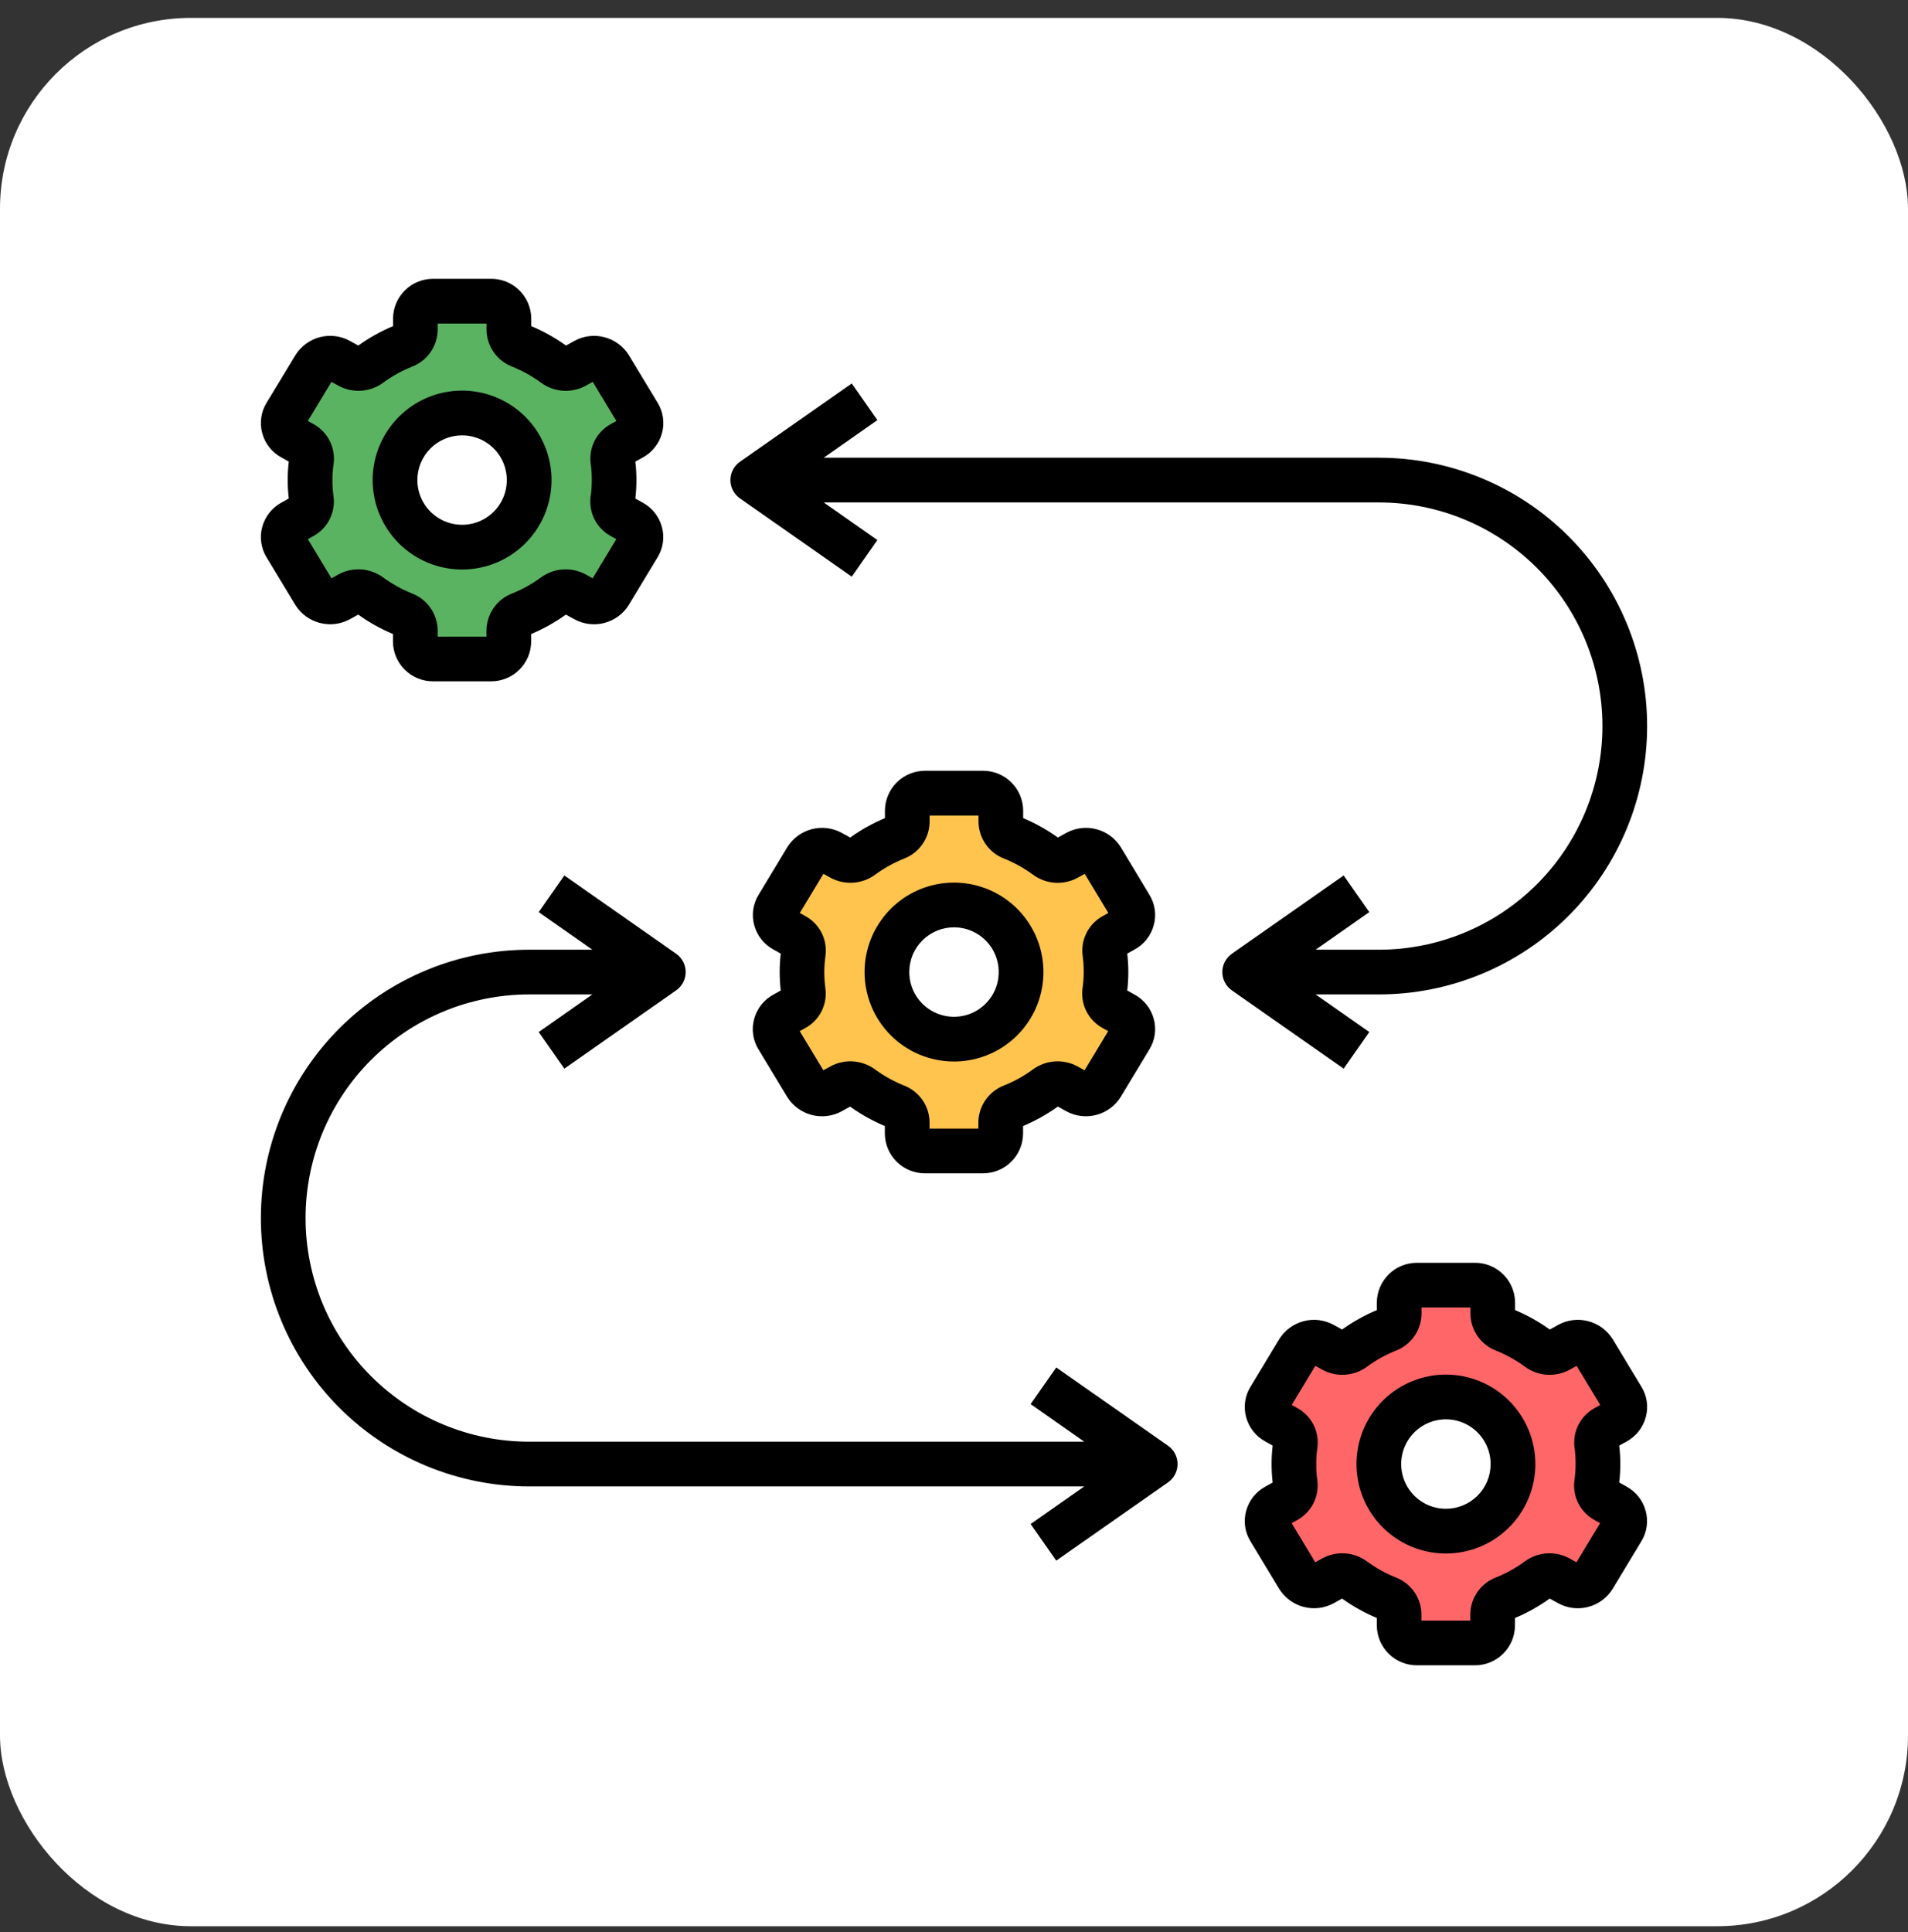
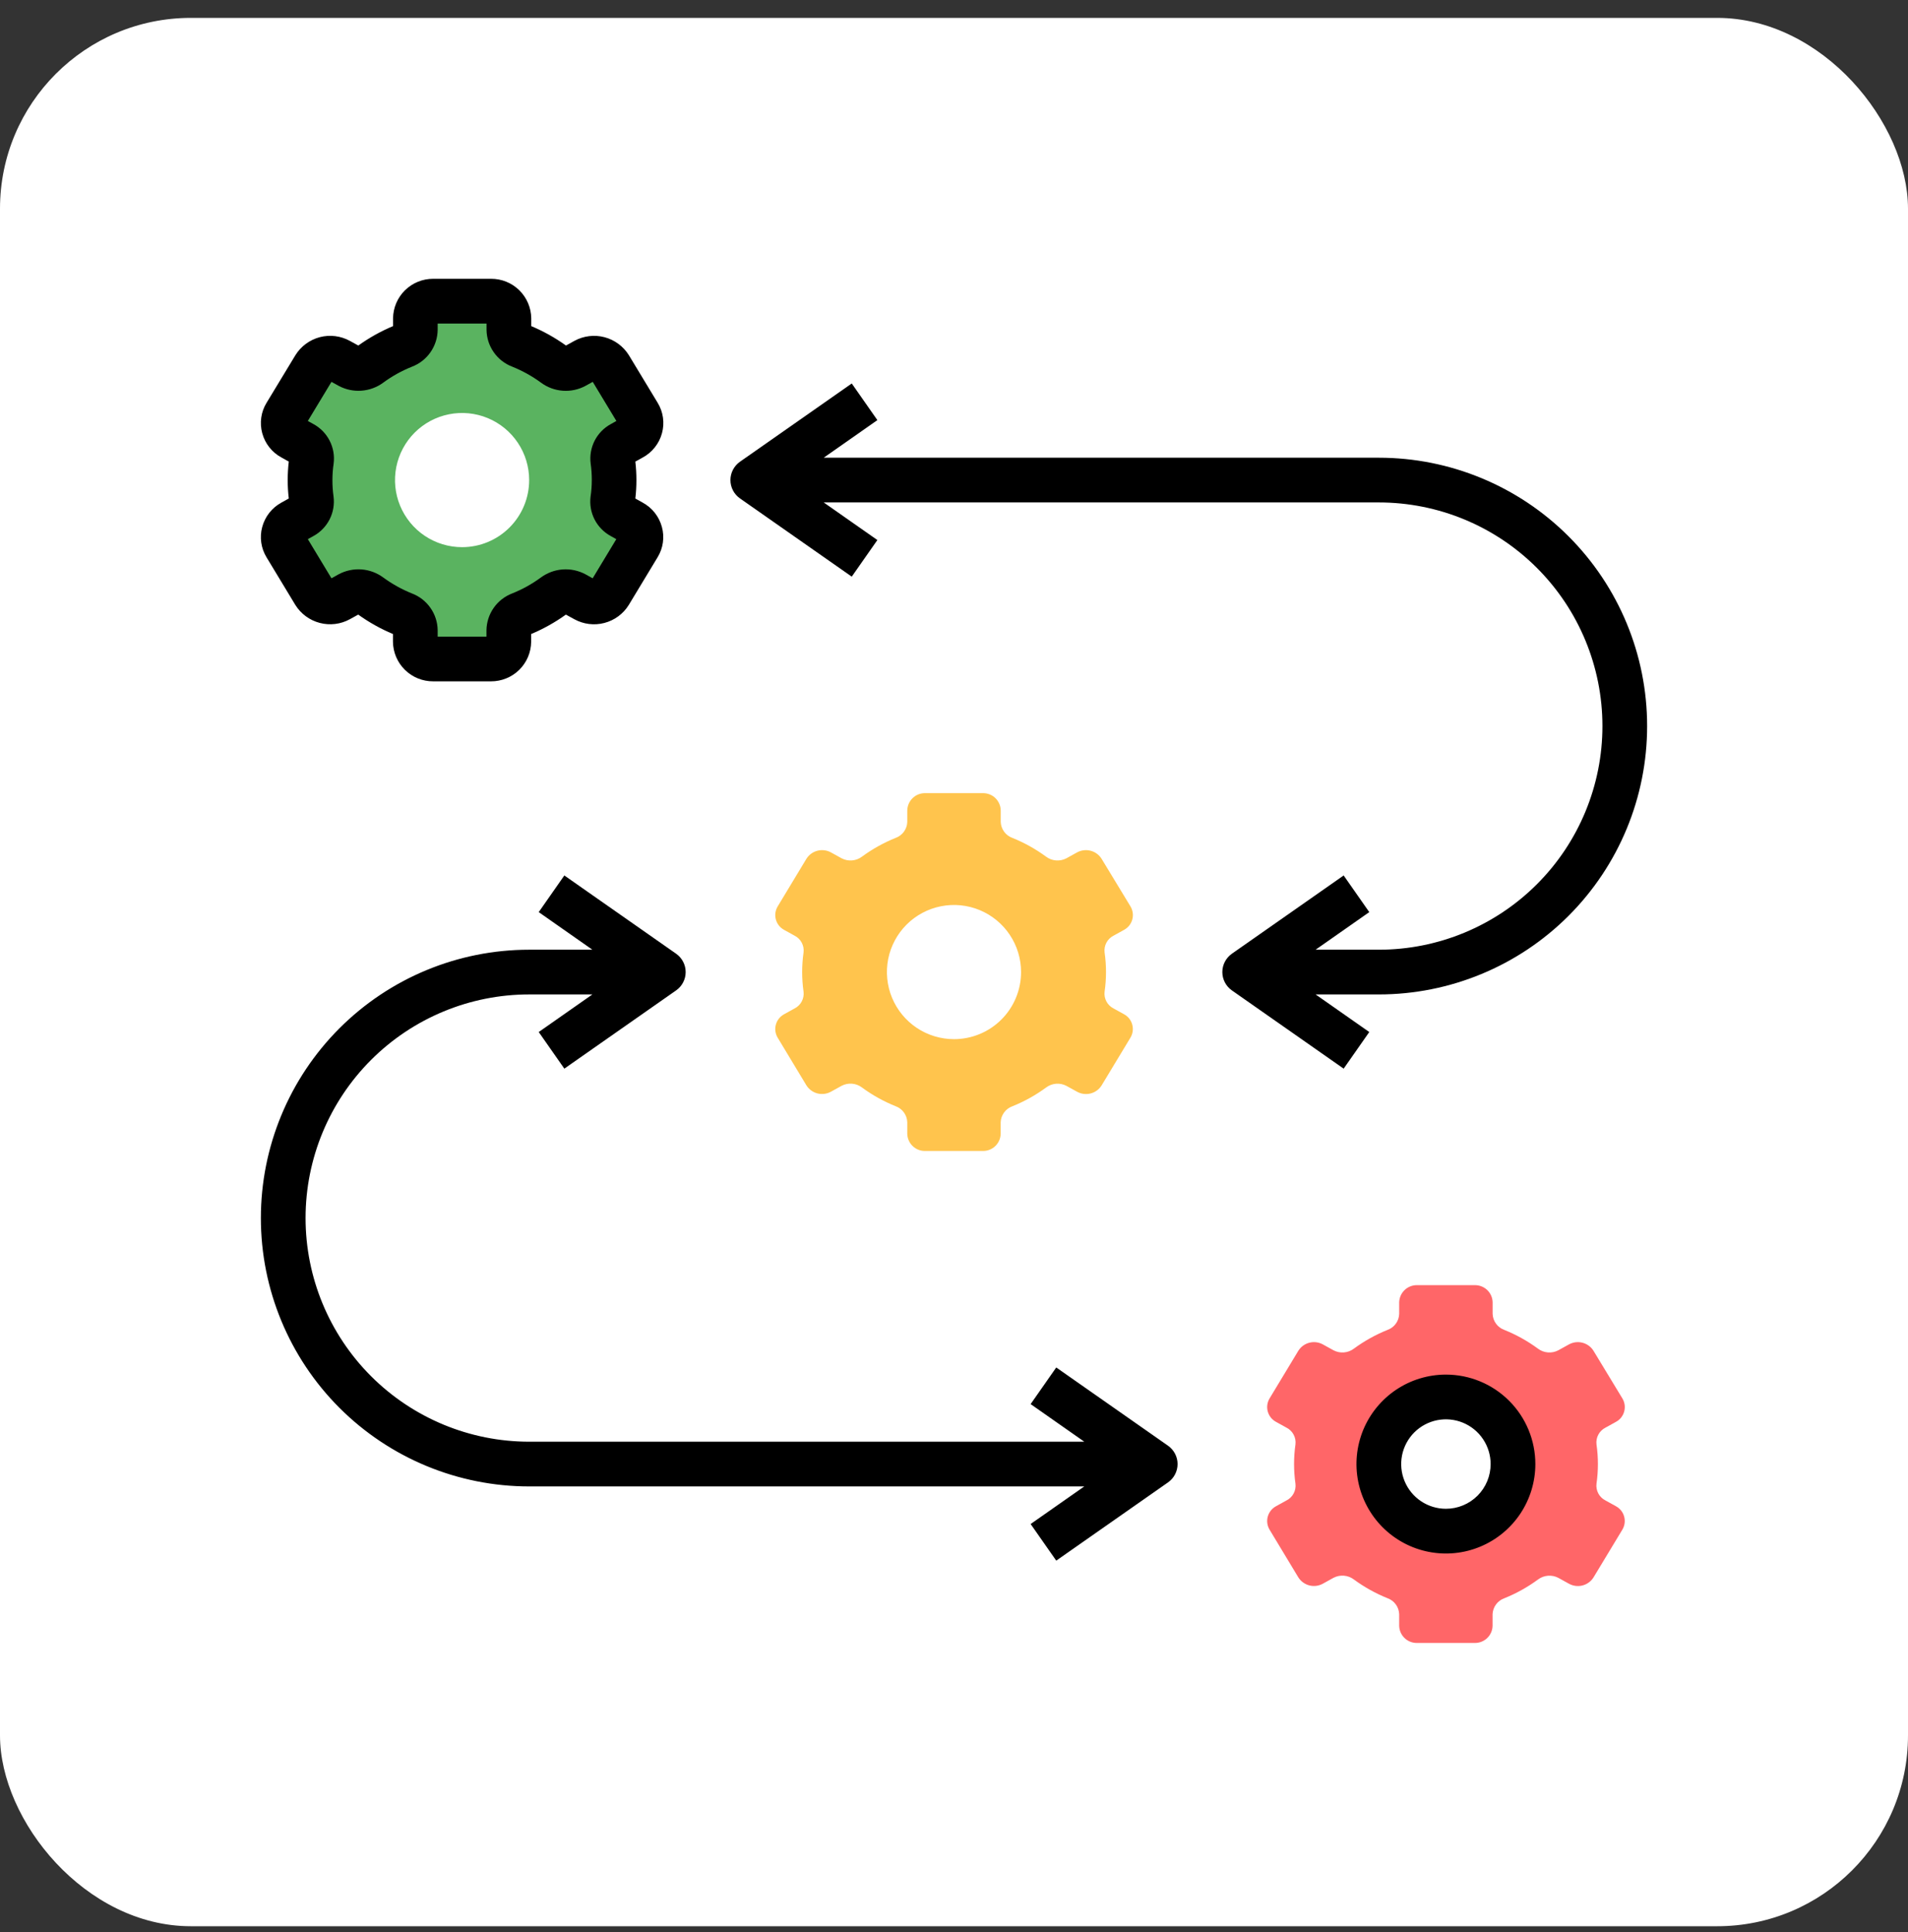
<svg xmlns="http://www.w3.org/2000/svg" width="80" height="81" viewBox="0 0 80 81" fill="none">
  <rect x="0" y="0" width="80" height="81" fill="#333333" stroke="none" />
  <rect y="0.75" width="80" height="80" rx="8" fill="white" />
  <path d="M26.5 21.891L26.064 21.65C25.937 21.586 25.833 21.484 25.766 21.359C25.699 21.233 25.672 21.09 25.689 20.949C25.767 20.403 25.767 19.848 25.689 19.301C25.672 19.16 25.699 19.017 25.766 18.892C25.833 18.766 25.937 18.664 26.064 18.6L26.5 18.359C26.584 18.314 26.659 18.253 26.719 18.179C26.779 18.104 26.823 18.018 26.849 17.927C26.875 17.834 26.882 17.738 26.869 17.643C26.856 17.549 26.824 17.457 26.775 17.375L25.562 15.375C25.457 15.207 25.291 15.086 25.099 15.037C24.907 14.989 24.704 15.015 24.531 15.111L24.089 15.355C23.954 15.427 23.802 15.458 23.65 15.445C23.498 15.433 23.353 15.377 23.231 15.285C22.798 14.966 22.326 14.702 21.827 14.5C21.687 14.45 21.565 14.359 21.477 14.239C21.39 14.119 21.34 13.975 21.336 13.826V13.345C21.331 13.15 21.25 12.965 21.109 12.83C20.969 12.695 20.781 12.622 20.586 12.625H18.166C17.971 12.622 17.783 12.695 17.642 12.83C17.502 12.965 17.421 13.15 17.416 13.345V13.828C17.411 13.977 17.361 14.12 17.273 14.24C17.185 14.36 17.063 14.451 16.922 14.5C16.422 14.701 15.95 14.964 15.516 15.283C15.395 15.375 15.249 15.431 15.097 15.444C14.945 15.456 14.793 15.425 14.658 15.353L14.216 15.11C14.043 15.013 13.84 14.987 13.648 15.036C13.456 15.085 13.291 15.205 13.185 15.373L11.976 17.375C11.927 17.457 11.895 17.548 11.882 17.643C11.869 17.738 11.876 17.834 11.901 17.926C11.927 18.018 11.971 18.104 12.031 18.178C12.091 18.253 12.165 18.314 12.25 18.359L12.685 18.6C12.812 18.664 12.916 18.766 12.983 18.892C13.05 19.017 13.077 19.16 13.06 19.301C12.982 19.848 12.982 20.403 13.06 20.949C13.077 21.09 13.05 21.233 12.983 21.359C12.916 21.484 12.812 21.586 12.685 21.65L12.25 21.891C12.165 21.936 12.09 21.997 12.03 22.072C11.97 22.146 11.926 22.232 11.9 22.324C11.874 22.416 11.868 22.512 11.88 22.607C11.893 22.702 11.925 22.793 11.974 22.875L13.187 24.875C13.293 25.043 13.458 25.164 13.65 25.213C13.842 25.262 14.045 25.235 14.218 25.139L14.66 24.895C14.795 24.824 14.947 24.792 15.099 24.805C15.251 24.817 15.396 24.873 15.518 24.965C15.952 25.284 16.424 25.547 16.924 25.748C17.064 25.798 17.186 25.889 17.274 26.009C17.361 26.13 17.411 26.273 17.415 26.422V26.905C17.42 27.1 17.501 27.285 17.642 27.42C17.782 27.555 17.97 27.629 18.165 27.625H20.582C20.777 27.629 20.965 27.555 21.106 27.42C21.246 27.285 21.328 27.1 21.332 26.905V26.422C21.337 26.273 21.387 26.13 21.476 26.01C21.564 25.89 21.686 25.799 21.827 25.75C22.327 25.549 22.799 25.286 23.233 24.967C23.355 24.875 23.5 24.819 23.652 24.807C23.804 24.794 23.956 24.826 24.091 24.897L24.533 25.141C24.706 25.237 24.909 25.264 25.101 25.215C25.293 25.166 25.458 25.045 25.564 24.877L26.771 22.877C26.821 22.795 26.853 22.704 26.866 22.609C26.88 22.514 26.873 22.418 26.848 22.326C26.822 22.233 26.778 22.147 26.718 22.073C26.659 21.998 26.584 21.936 26.5 21.891ZM19.375 22.938C18.818 22.938 18.274 22.773 17.812 22.464C17.349 22.155 16.989 21.715 16.776 21.201C16.563 20.688 16.508 20.122 16.616 19.576C16.725 19.031 16.992 18.53 17.386 18.136C17.779 17.743 18.28 17.475 18.826 17.367C19.371 17.258 19.937 17.314 20.451 17.527C20.965 17.74 21.404 18.1 21.713 18.563C22.022 19.025 22.187 19.569 22.187 20.125C22.187 20.871 21.891 21.586 21.363 22.114C20.836 22.641 20.12 22.938 19.375 22.938Z" fill="#5AB360" />
  <path d="M47.125 42.516L46.689 42.275C46.562 42.211 46.458 42.109 46.391 41.984C46.324 41.858 46.297 41.715 46.314 41.574C46.393 41.028 46.393 40.473 46.314 39.926C46.297 39.785 46.324 39.642 46.391 39.517C46.458 39.391 46.562 39.289 46.689 39.225L47.125 38.984C47.209 38.939 47.284 38.878 47.344 38.804C47.404 38.729 47.449 38.644 47.474 38.551C47.5 38.459 47.507 38.363 47.494 38.268C47.481 38.174 47.45 38.082 47.401 38L46.187 36C46.082 35.832 45.916 35.712 45.724 35.663C45.532 35.614 45.329 35.64 45.156 35.736L44.715 35.98C44.58 36.051 44.427 36.083 44.275 36.07C44.123 36.058 43.978 36.002 43.857 35.91C43.422 35.591 42.95 35.328 42.45 35.127C42.31 35.077 42.188 34.986 42.101 34.866C42.013 34.746 41.964 34.602 41.959 34.453V33.97C41.955 33.775 41.873 33.59 41.733 33.455C41.592 33.32 41.404 33.247 41.209 33.25H38.791C38.597 33.247 38.408 33.32 38.268 33.455C38.127 33.59 38.046 33.775 38.041 33.97V34.453C38.037 34.602 37.988 34.746 37.9 34.866C37.812 34.986 37.69 35.077 37.55 35.127C37.051 35.328 36.578 35.591 36.144 35.91C36.023 36.002 35.877 36.058 35.725 36.07C35.573 36.083 35.421 36.051 35.286 35.98L34.844 35.736C34.672 35.64 34.468 35.614 34.276 35.663C34.084 35.712 33.919 35.832 33.813 36L32.606 38C32.557 38.082 32.525 38.174 32.512 38.268C32.499 38.363 32.506 38.459 32.532 38.551C32.558 38.644 32.602 38.729 32.662 38.804C32.722 38.878 32.797 38.939 32.881 38.984L33.317 39.225C33.444 39.289 33.548 39.391 33.615 39.517C33.682 39.642 33.709 39.785 33.692 39.926C33.614 40.473 33.614 41.028 33.692 41.574C33.709 41.715 33.682 41.858 33.615 41.984C33.548 42.109 33.444 42.211 33.317 42.275L32.881 42.516C32.797 42.561 32.722 42.622 32.662 42.697C32.602 42.771 32.558 42.857 32.532 42.949C32.506 43.041 32.499 43.137 32.512 43.232C32.525 43.327 32.557 43.418 32.606 43.5L33.812 45.5C33.918 45.668 34.084 45.789 34.275 45.838C34.467 45.887 34.671 45.86 34.844 45.764L35.285 45.52C35.42 45.449 35.572 45.417 35.724 45.43C35.876 45.442 36.022 45.498 36.143 45.59C36.577 45.909 37.05 46.172 37.549 46.373C37.69 46.423 37.811 46.514 37.899 46.634C37.987 46.755 38.036 46.898 38.041 47.047V47.53C38.045 47.725 38.126 47.91 38.267 48.045C38.407 48.18 38.596 48.254 38.791 48.25H41.207C41.402 48.254 41.59 48.18 41.731 48.045C41.871 47.91 41.953 47.725 41.957 47.53V47.047C41.962 46.898 42.013 46.755 42.101 46.635C42.189 46.515 42.312 46.424 42.452 46.375C42.952 46.174 43.424 45.911 43.859 45.592C43.98 45.5 44.125 45.444 44.277 45.432C44.429 45.419 44.582 45.451 44.716 45.522L45.158 45.766C45.331 45.862 45.534 45.889 45.726 45.84C45.918 45.791 46.084 45.67 46.189 45.502L47.397 43.502C47.446 43.42 47.479 43.329 47.492 43.234C47.505 43.139 47.498 43.043 47.473 42.95C47.448 42.858 47.404 42.772 47.344 42.697C47.284 42.623 47.209 42.561 47.125 42.516ZM40 43.563C39.444 43.563 38.9 43.398 38.437 43.089C37.975 42.78 37.614 42.34 37.401 41.826C37.189 41.312 37.133 40.747 37.241 40.201C37.35 39.656 37.618 39.155 38.011 38.761C38.404 38.368 38.906 38.1 39.451 37.992C39.997 37.883 40.562 37.939 41.076 38.152C41.59 38.365 42.029 38.725 42.338 39.188C42.647 39.65 42.812 40.194 42.812 40.75C42.812 41.496 42.516 42.211 41.989 42.739C41.461 43.266 40.746 43.563 40 43.563Z" fill="#FFC44D" />
  <path d="M67.75 63.141L67.314 62.9C67.187 62.836 67.083 62.734 67.016 62.609C66.949 62.483 66.922 62.34 66.939 62.199C67.018 61.653 67.018 61.098 66.939 60.551C66.922 60.41 66.949 60.267 67.016 60.142C67.083 60.016 67.187 59.914 67.314 59.85L67.75 59.609C67.834 59.564 67.909 59.503 67.969 59.429C68.029 59.354 68.073 59.269 68.099 59.176C68.125 59.084 68.132 58.988 68.119 58.893C68.106 58.799 68.075 58.707 68.025 58.625L66.812 56.625C66.707 56.457 66.541 56.337 66.349 56.288C66.157 56.239 65.954 56.265 65.781 56.361L65.34 56.605C65.205 56.676 65.052 56.708 64.9 56.695C64.748 56.683 64.603 56.627 64.482 56.535C64.047 56.216 63.575 55.953 63.075 55.752C62.935 55.702 62.813 55.611 62.726 55.491C62.638 55.371 62.589 55.227 62.584 55.078V54.595C62.58 54.4 62.498 54.215 62.358 54.08C62.217 53.945 62.029 53.872 61.834 53.875H59.416C59.222 53.872 59.033 53.945 58.893 54.08C58.752 54.215 58.671 54.4 58.666 54.595V55.078C58.662 55.227 58.613 55.371 58.525 55.491C58.437 55.611 58.315 55.702 58.175 55.752C57.676 55.953 57.203 56.216 56.769 56.535C56.648 56.627 56.502 56.683 56.35 56.695C56.198 56.708 56.046 56.676 55.911 56.605L55.469 56.361C55.297 56.265 55.093 56.239 54.901 56.288C54.709 56.337 54.544 56.457 54.438 56.625L53.231 58.625C53.182 58.707 53.15 58.799 53.137 58.893C53.124 58.988 53.131 59.084 53.157 59.176C53.183 59.269 53.227 59.354 53.287 59.429C53.347 59.503 53.422 59.564 53.506 59.609L53.942 59.85C54.069 59.914 54.173 60.016 54.24 60.142C54.307 60.267 54.334 60.41 54.317 60.551C54.239 61.098 54.239 61.653 54.317 62.199C54.334 62.34 54.307 62.483 54.24 62.609C54.173 62.734 54.069 62.836 53.942 62.9L53.506 63.141C53.422 63.186 53.347 63.247 53.287 63.322C53.227 63.396 53.183 63.482 53.157 63.574C53.131 63.666 53.124 63.762 53.137 63.857C53.15 63.952 53.182 64.043 53.231 64.125L54.437 66.125C54.543 66.293 54.709 66.414 54.9 66.463C55.092 66.512 55.296 66.485 55.469 66.389L55.91 66.145C56.045 66.074 56.197 66.042 56.349 66.055C56.501 66.067 56.647 66.123 56.768 66.215C57.202 66.534 57.675 66.797 58.174 66.998C58.315 67.048 58.436 67.139 58.524 67.259C58.612 67.38 58.661 67.523 58.666 67.672V68.155C58.67 68.35 58.751 68.535 58.892 68.67C59.032 68.805 59.221 68.879 59.416 68.875H61.832C62.027 68.879 62.215 68.805 62.356 68.67C62.496 68.535 62.578 68.35 62.582 68.155V67.672C62.587 67.523 62.638 67.38 62.726 67.26C62.814 67.14 62.937 67.049 63.077 67C63.577 66.799 64.049 66.536 64.484 66.217C64.605 66.125 64.75 66.069 64.902 66.057C65.054 66.044 65.207 66.076 65.341 66.147L65.783 66.391C65.956 66.487 66.159 66.514 66.351 66.465C66.543 66.416 66.709 66.295 66.814 66.127L68.022 64.127C68.071 64.045 68.104 63.954 68.117 63.859C68.13 63.764 68.124 63.668 68.098 63.575C68.073 63.483 68.029 63.397 67.969 63.322C67.909 63.248 67.834 63.186 67.75 63.141ZM60.625 64.188C60.069 64.188 59.525 64.023 59.062 63.714C58.6 63.405 58.239 62.965 58.026 62.451C57.814 61.938 57.758 61.372 57.866 60.826C57.975 60.281 58.243 59.78 58.636 59.386C59.029 58.993 59.531 58.725 60.076 58.617C60.622 58.508 61.187 58.564 61.701 58.777C62.215 58.99 62.654 59.35 62.963 59.813C63.272 60.275 63.437 60.819 63.437 61.375C63.437 62.121 63.141 62.836 62.614 63.364C62.086 63.891 61.371 64.188 60.625 64.188Z" fill="#FF6668" />
  <path d="M10.994 22.094C10.936 22.306 10.923 22.528 10.954 22.746C10.985 22.964 11.06 23.173 11.174 23.361L12.382 25.358C12.614 25.731 12.98 26.002 13.405 26.113C13.83 26.225 14.281 26.171 14.667 25.96L15.02 25.765C15.473 26.09 15.961 26.363 16.476 26.579V26.904C16.481 27.348 16.662 27.772 16.979 28.083C17.296 28.394 17.723 28.566 18.167 28.563H20.584C21.027 28.565 21.454 28.392 21.77 28.082C22.086 27.771 22.266 27.348 22.271 26.904V26.579C22.786 26.363 23.274 26.09 23.727 25.765L24.079 25.958C24.464 26.17 24.916 26.227 25.341 26.115C25.766 26.004 26.133 25.734 26.364 25.36L27.574 23.358C27.688 23.171 27.763 22.962 27.794 22.744C27.825 22.526 27.811 22.305 27.753 22.093C27.695 21.877 27.594 21.675 27.456 21.499C27.317 21.323 27.144 21.178 26.948 21.071L26.639 20.899C26.699 20.385 26.699 19.865 26.639 19.351L26.947 19.18C27.144 19.074 27.318 18.928 27.457 18.752C27.597 18.576 27.699 18.373 27.757 18.156C27.814 17.944 27.828 17.722 27.797 17.504C27.766 17.286 27.691 17.077 27.577 16.889L26.369 14.892C26.137 14.519 25.771 14.248 25.346 14.136C24.921 14.024 24.469 14.079 24.084 14.29L23.731 14.485C23.278 14.16 22.789 13.887 22.275 13.671V13.346C22.27 12.902 22.089 12.478 21.772 12.167C21.455 11.856 21.028 11.684 20.584 11.688H18.167C17.724 11.685 17.297 11.858 16.981 12.168C16.665 12.479 16.484 12.903 16.48 13.346V13.671C15.965 13.887 15.477 14.16 15.024 14.485L14.672 14.292C14.287 14.08 13.835 14.023 13.41 14.134C12.984 14.246 12.618 14.516 12.386 14.89L11.173 16.892C11.059 17.079 10.984 17.288 10.954 17.506C10.923 17.723 10.937 17.944 10.994 18.156C11.052 18.372 11.153 18.575 11.291 18.75C11.43 18.926 11.603 19.072 11.8 19.178L12.108 19.35C12.048 19.864 12.048 20.384 12.108 20.898L11.8 21.069C11.603 21.176 11.43 21.322 11.292 21.498C11.153 21.674 11.052 21.877 10.994 22.094ZM13.938 20.125C13.938 19.893 13.955 19.662 13.989 19.433C14.031 19.105 13.973 18.771 13.822 18.476C13.672 18.181 13.436 17.938 13.145 17.779L12.907 17.648L13.898 16.008L14.204 16.177C14.496 16.333 14.826 16.402 15.156 16.378C15.486 16.354 15.803 16.237 16.069 16.041C16.44 15.768 16.844 15.544 17.272 15.373C17.586 15.253 17.857 15.042 18.049 14.767C18.241 14.491 18.347 14.164 18.351 13.828V13.563H20.4V13.828C20.404 14.164 20.509 14.491 20.702 14.766C20.894 15.041 21.165 15.253 21.479 15.372C21.907 15.544 22.312 15.769 22.684 16.042C22.95 16.239 23.267 16.356 23.597 16.38C23.927 16.404 24.258 16.333 24.549 16.176L24.853 16.008L25.844 17.648L25.61 17.779C25.318 17.937 25.082 18.181 24.931 18.477C24.781 18.772 24.723 19.107 24.766 19.436C24.798 19.664 24.814 19.895 24.813 20.125C24.813 20.357 24.796 20.588 24.762 20.817C24.72 21.145 24.778 21.479 24.928 21.774C25.079 22.069 25.315 22.312 25.606 22.471L25.841 22.602L24.85 24.243L24.544 24.073C24.252 23.918 23.922 23.848 23.592 23.872C23.262 23.896 22.946 24.013 22.679 24.209C22.308 24.482 21.904 24.706 21.476 24.877C21.162 24.997 20.891 25.208 20.699 25.484C20.507 25.759 20.401 26.086 20.397 26.422V26.688H18.351V26.422C18.347 26.086 18.242 25.759 18.049 25.484C17.857 25.209 17.586 24.997 17.272 24.878C16.844 24.706 16.439 24.481 16.067 24.208C15.8 24.012 15.484 23.895 15.154 23.871C14.823 23.848 14.493 23.918 14.201 24.074L13.898 24.243L12.907 22.602L13.141 22.472C13.432 22.313 13.669 22.069 13.82 21.773C13.97 21.478 14.028 21.143 13.985 20.814C13.953 20.586 13.937 20.356 13.938 20.125Z" fill="black" />
-   <path d="M19.375 23.875C20.117 23.875 20.842 23.655 21.458 23.243C22.075 22.831 22.556 22.245 22.84 21.56C23.123 20.875 23.198 20.121 23.053 19.393C22.908 18.666 22.551 17.998 22.027 17.473C21.502 16.949 20.834 16.592 20.107 16.447C19.379 16.302 18.625 16.377 17.94 16.66C17.255 16.944 16.669 17.425 16.257 18.042C15.845 18.658 15.625 19.383 15.625 20.125C15.625 21.12 16.02 22.073 16.723 22.777C17.427 23.48 18.38 23.875 19.375 23.875ZM19.375 18.25C19.746 18.25 20.108 18.36 20.417 18.566C20.725 18.772 20.965 19.065 21.107 19.407C21.249 19.75 21.286 20.127 21.214 20.491C21.142 20.855 20.963 21.189 20.701 21.451C20.439 21.713 20.105 21.892 19.741 21.964C19.377 22.036 19 21.999 18.657 21.857C18.315 21.715 18.022 21.475 17.816 21.167C17.61 20.858 17.5 20.496 17.5 20.125C17.5 19.628 17.698 19.151 18.049 18.799C18.401 18.448 18.878 18.25 19.375 18.25ZM31.619 42.719C31.561 42.931 31.547 43.153 31.578 43.371C31.609 43.589 31.684 43.798 31.799 43.986L33.006 45.984C33.238 46.357 33.604 46.628 34.029 46.74C34.454 46.852 34.906 46.797 35.292 46.586L35.644 46.391C36.098 46.716 36.586 46.989 37.1 47.205V47.53C37.105 47.974 37.286 48.398 37.603 48.708C37.92 49.019 38.348 49.191 38.792 49.188H41.208C41.652 49.19 42.078 49.017 42.395 48.707C42.711 48.396 42.891 47.972 42.896 47.529V47.204C43.41 46.988 43.899 46.715 44.352 46.39L44.703 46.583C45.089 46.795 45.54 46.851 45.965 46.74C46.391 46.629 46.757 46.358 46.989 45.985L48.198 43.983C48.313 43.796 48.388 43.587 48.418 43.369C48.449 43.151 48.435 42.93 48.377 42.718C48.32 42.502 48.219 42.3 48.08 42.124C47.942 41.948 47.769 41.803 47.572 41.696L47.264 41.524C47.324 41.01 47.324 40.49 47.264 39.976L47.571 39.805C47.768 39.698 47.941 39.553 48.08 39.377C48.218 39.201 48.32 38.998 48.377 38.782C48.435 38.57 48.449 38.348 48.418 38.13C48.387 37.912 48.312 37.703 48.197 37.515L46.994 35.517C46.762 35.143 46.396 34.873 45.971 34.761C45.546 34.649 45.094 34.704 44.708 34.915L44.356 35.11C43.902 34.785 43.414 34.512 42.9 34.296V33.971C42.895 33.527 42.714 33.103 42.397 32.792C42.08 32.481 41.653 32.309 41.208 32.312H38.792C38.348 32.31 37.922 32.483 37.605 32.794C37.289 33.104 37.109 33.528 37.104 33.971V34.296C36.59 34.512 36.101 34.785 35.648 35.11L35.297 34.917C34.911 34.705 34.46 34.649 34.035 34.76C33.609 34.871 33.243 35.142 33.011 35.515L31.802 37.517C31.687 37.704 31.613 37.913 31.582 38.131C31.551 38.349 31.565 38.57 31.622 38.782C31.68 38.998 31.781 39.2 31.92 39.376C32.058 39.552 32.231 39.697 32.428 39.804L32.736 39.976C32.676 40.49 32.676 41.01 32.736 41.524L32.429 41.695C32.231 41.801 32.057 41.947 31.918 42.123C31.779 42.299 31.677 42.502 31.619 42.719ZM34.562 40.75C34.562 40.518 34.579 40.287 34.613 40.058C34.655 39.73 34.597 39.396 34.447 39.101C34.296 38.806 34.06 38.563 33.769 38.404L33.534 38.273L34.525 36.633L34.832 36.802C35.124 36.957 35.454 37.027 35.783 37.003C36.113 36.979 36.43 36.862 36.696 36.666C37.067 36.393 37.471 36.169 37.899 35.998C38.213 35.878 38.484 35.667 38.676 35.391C38.869 35.116 38.974 34.789 38.978 34.453V34.188H41.028V34.453C41.032 34.789 41.137 35.116 41.329 35.391C41.522 35.666 41.792 35.878 42.107 35.997C42.535 36.169 42.939 36.394 43.311 36.667C43.578 36.864 43.894 36.981 44.225 37.005C44.555 37.029 44.885 36.958 45.177 36.801L45.481 36.633L46.472 38.273L46.237 38.403C45.946 38.562 45.709 38.806 45.559 39.102C45.408 39.397 45.35 39.732 45.393 40.061C45.425 40.289 45.44 40.52 45.438 40.75C45.438 40.982 45.421 41.213 45.387 41.442C45.345 41.77 45.403 42.104 45.553 42.399C45.704 42.694 45.94 42.937 46.231 43.096L46.466 43.227L45.475 44.867L45.168 44.698C44.876 44.542 44.546 44.473 44.217 44.497C43.887 44.521 43.57 44.638 43.304 44.834C42.933 45.107 42.529 45.331 42.101 45.502C41.787 45.622 41.516 45.833 41.324 46.109C41.131 46.384 41.026 46.711 41.022 47.047V47.312H38.975V47.047C38.971 46.711 38.866 46.384 38.674 46.109C38.481 45.834 38.21 45.622 37.896 45.503C37.468 45.331 37.063 45.106 36.692 44.833C36.425 44.637 36.108 44.52 35.778 44.496C35.448 44.472 35.118 44.543 34.826 44.699L34.522 44.867L33.531 43.227L33.766 43.097C34.057 42.938 34.294 42.694 34.444 42.398C34.595 42.103 34.652 41.768 34.609 41.439C34.577 41.211 34.562 40.98 34.562 40.75Z" fill="black" />
-   <path d="M40 44.5C40.742 44.5 41.467 44.28 42.083 43.868C42.7 43.456 43.181 42.87 43.465 42.185C43.748 41.5 43.823 40.746 43.678 40.018C43.533 39.291 43.176 38.623 42.652 38.098C42.127 37.574 41.459 37.217 40.732 37.072C40.004 36.927 39.25 37.002 38.565 37.285C37.88 37.569 37.294 38.05 36.882 38.667C36.47 39.283 36.25 40.008 36.25 40.75C36.25 41.745 36.645 42.698 37.348 43.402C38.052 44.105 39.005 44.5 40 44.5ZM40 38.875C40.371 38.875 40.733 38.985 41.042 39.191C41.35 39.397 41.59 39.69 41.732 40.032C41.874 40.375 41.911 40.752 41.839 41.116C41.767 41.48 41.588 41.814 41.326 42.076C41.064 42.338 40.73 42.517 40.366 42.589C40.002 42.661 39.625 42.624 39.282 42.482C38.94 42.34 38.647 42.1 38.441 41.792C38.235 41.483 38.125 41.121 38.125 40.75C38.125 40.253 38.322 39.776 38.674 39.424C39.026 39.072 39.503 38.875 40 38.875ZM68.201 62.321L67.892 62.149C67.953 61.635 67.953 61.115 67.892 60.601L68.2 60.43C68.397 60.323 68.57 60.178 68.709 60.002C68.847 59.826 68.948 59.623 69.006 59.407C69.064 59.195 69.078 58.973 69.047 58.755C69.016 58.537 68.941 58.328 68.826 58.14L67.619 56.142C67.387 55.768 67.021 55.498 66.596 55.386C66.171 55.274 65.719 55.329 65.333 55.54L64.981 55.735C64.527 55.41 64.039 55.137 63.525 54.921V54.596C63.52 54.152 63.339 53.728 63.022 53.417C62.705 53.106 62.278 52.934 61.833 52.938H59.417C58.973 52.935 58.547 53.108 58.23 53.418C57.914 53.729 57.734 54.153 57.729 54.596V54.921C57.215 55.137 56.726 55.41 56.273 55.735L55.922 55.542C55.536 55.33 55.085 55.273 54.659 55.385C54.234 55.496 53.868 55.766 53.636 56.14L52.427 58.142C52.312 58.329 52.237 58.538 52.207 58.756C52.176 58.974 52.19 59.195 52.248 59.407C52.305 59.623 52.406 59.825 52.545 60.001C52.683 60.177 52.856 60.322 53.053 60.429L53.361 60.601C53.301 61.115 53.301 61.635 53.361 62.149L53.054 62.32C52.857 62.427 52.684 62.572 52.545 62.748C52.407 62.924 52.305 63.127 52.248 63.343C52.19 63.555 52.176 63.777 52.207 63.995C52.238 64.213 52.313 64.422 52.428 64.61L53.635 66.608C53.867 66.981 54.233 67.251 54.658 67.363C55.083 67.475 55.535 67.42 55.921 67.21L56.273 67.015C56.726 67.34 57.215 67.613 57.729 67.829V68.154C57.734 68.597 57.914 69.021 58.23 69.332C58.547 69.642 58.973 69.815 59.417 69.812H61.833C62.277 69.815 62.703 69.642 63.02 69.332C63.336 69.021 63.516 68.597 63.521 68.154V67.829C64.035 67.613 64.523 67.34 64.977 67.015L65.328 67.208C65.713 67.42 66.165 67.477 66.591 67.365C67.016 67.254 67.382 66.984 67.614 66.61L68.823 64.608C68.938 64.421 69.013 64.212 69.043 63.994C69.074 63.776 69.06 63.555 69.002 63.343C68.945 63.127 68.845 62.925 68.707 62.749C68.569 62.574 68.397 62.428 68.201 62.321ZM66.062 61.375C66.063 61.607 66.046 61.838 66.012 62.067C65.97 62.395 66.028 62.729 66.178 63.024C66.329 63.319 66.565 63.562 66.856 63.721L67.091 63.852L66.1 65.493L65.793 65.323C65.501 65.167 65.171 65.098 64.841 65.122C64.512 65.146 64.195 65.263 63.929 65.459C63.558 65.732 63.154 65.956 62.726 66.127C62.412 66.247 62.141 66.458 61.949 66.734C61.756 67.009 61.651 67.336 61.647 67.672V67.938H59.6V67.672C59.596 67.336 59.491 67.009 59.299 66.734C59.106 66.459 58.835 66.247 58.521 66.128C58.093 65.956 57.688 65.731 57.317 65.458C57.05 65.262 56.733 65.145 56.403 65.121C56.073 65.097 55.743 65.168 55.451 65.324L55.147 65.493L54.156 63.852L54.391 63.722C54.682 63.563 54.919 63.319 55.069 63.023C55.22 62.728 55.277 62.393 55.234 62.064C55.202 61.836 55.187 61.605 55.188 61.375C55.187 61.143 55.204 60.912 55.238 60.683C55.28 60.355 55.222 60.021 55.072 59.726C54.921 59.431 54.685 59.188 54.394 59.029L54.159 58.898L55.15 57.258L55.457 57.427C55.748 57.583 56.079 57.653 56.408 57.629C56.739 57.605 57.055 57.488 57.321 57.291C57.692 57.018 58.096 56.794 58.524 56.623C58.838 56.503 59.109 56.292 59.301 56.016C59.494 55.741 59.599 55.414 59.603 55.078V54.812H61.653V55.078C61.657 55.414 61.762 55.741 61.954 56.016C62.147 56.291 62.417 56.503 62.732 56.622C63.16 56.794 63.564 57.019 63.936 57.292C64.203 57.489 64.519 57.606 64.85 57.63C65.18 57.653 65.51 57.583 65.802 57.426L66.106 57.258L67.097 58.898L66.862 59.028C66.571 59.187 66.334 59.431 66.184 59.727C66.033 60.022 65.975 60.357 66.018 60.686C66.05 60.914 66.064 61.145 66.062 61.375Z" fill="black" />
  <path d="M60.625 57.625C59.883 57.625 59.158 57.845 58.542 58.257C57.925 58.669 57.444 59.255 57.16 59.94C56.877 60.625 56.802 61.379 56.947 62.107C57.092 62.834 57.449 63.502 57.973 64.027C58.498 64.551 59.166 64.909 59.893 65.053C60.621 65.198 61.375 65.124 62.06 64.84C62.745 64.556 63.331 64.075 63.743 63.459C64.155 62.842 64.375 62.117 64.375 61.375C64.375 60.381 63.98 59.427 63.277 58.724C62.573 58.02 61.62 57.625 60.625 57.625ZM60.625 63.25C60.254 63.25 59.892 63.14 59.583 62.934C59.275 62.728 59.035 62.435 58.893 62.093C58.751 61.75 58.714 61.373 58.786 61.009C58.858 60.646 59.037 60.312 59.299 60.049C59.561 59.787 59.895 59.609 60.259 59.536C60.623 59.464 61 59.501 61.343 59.643C61.685 59.785 61.978 60.025 62.184 60.334C62.39 60.642 62.5 61.004 62.5 61.375C62.5 61.873 62.303 62.349 61.951 62.701C61.599 63.053 61.122 63.25 60.625 63.25ZM57.812 19.188H34.537L36.787 17.612L35.713 16.076L31.025 19.357C30.902 19.444 30.801 19.559 30.732 19.692C30.662 19.826 30.626 19.975 30.626 20.125C30.626 20.276 30.662 20.424 30.732 20.558C30.801 20.692 30.902 20.807 31.025 20.893L35.713 24.174L36.787 22.639L34.537 21.063H57.812C60.299 21.063 62.684 22.05 64.442 23.809C66.2 25.567 67.188 27.951 67.188 30.438C67.188 32.924 66.2 35.309 64.442 37.067C62.684 38.825 60.299 39.813 57.812 39.813H55.162L57.412 38.237L56.338 36.701L51.65 39.982C51.527 40.069 51.426 40.184 51.357 40.318C51.287 40.451 51.251 40.6 51.251 40.75C51.251 40.901 51.287 41.049 51.357 41.183C51.426 41.317 51.527 41.432 51.65 41.518L56.338 44.799L57.412 43.264L55.162 41.688H57.812C60.796 41.688 63.658 40.502 65.767 38.393C67.877 36.283 69.062 33.421 69.062 30.438C69.062 27.454 67.877 24.593 65.767 22.483C63.658 20.373 60.796 19.188 57.812 19.188ZM45.463 62.313L43.213 63.889L44.287 65.424L48.975 62.143C49.098 62.057 49.199 61.942 49.268 61.808C49.338 61.674 49.374 61.526 49.374 61.375C49.374 61.225 49.338 61.076 49.268 60.943C49.199 60.809 49.098 60.694 48.975 60.607L44.287 57.326L43.213 58.862L45.463 60.438H22.188C19.701 60.438 17.317 59.45 15.558 57.692C13.8 55.934 12.812 53.549 12.812 51.063C12.812 48.576 13.8 46.192 15.558 44.434C17.317 42.675 19.701 41.688 22.188 41.688H24.838L22.588 43.264L23.662 44.799L28.35 41.518C28.473 41.432 28.574 41.317 28.643 41.183C28.713 41.049 28.749 40.901 28.749 40.75C28.749 40.6 28.713 40.451 28.643 40.318C28.574 40.184 28.473 40.069 28.35 39.982L23.662 36.701L22.588 38.237L24.838 39.813H22.188C19.204 39.813 16.342 40.998 14.232 43.108C12.123 45.218 10.938 48.079 10.938 51.063C10.938 54.046 12.123 56.908 14.232 59.018C16.342 61.127 19.204 62.313 22.188 62.313H45.463Z" fill="black" />
</svg>